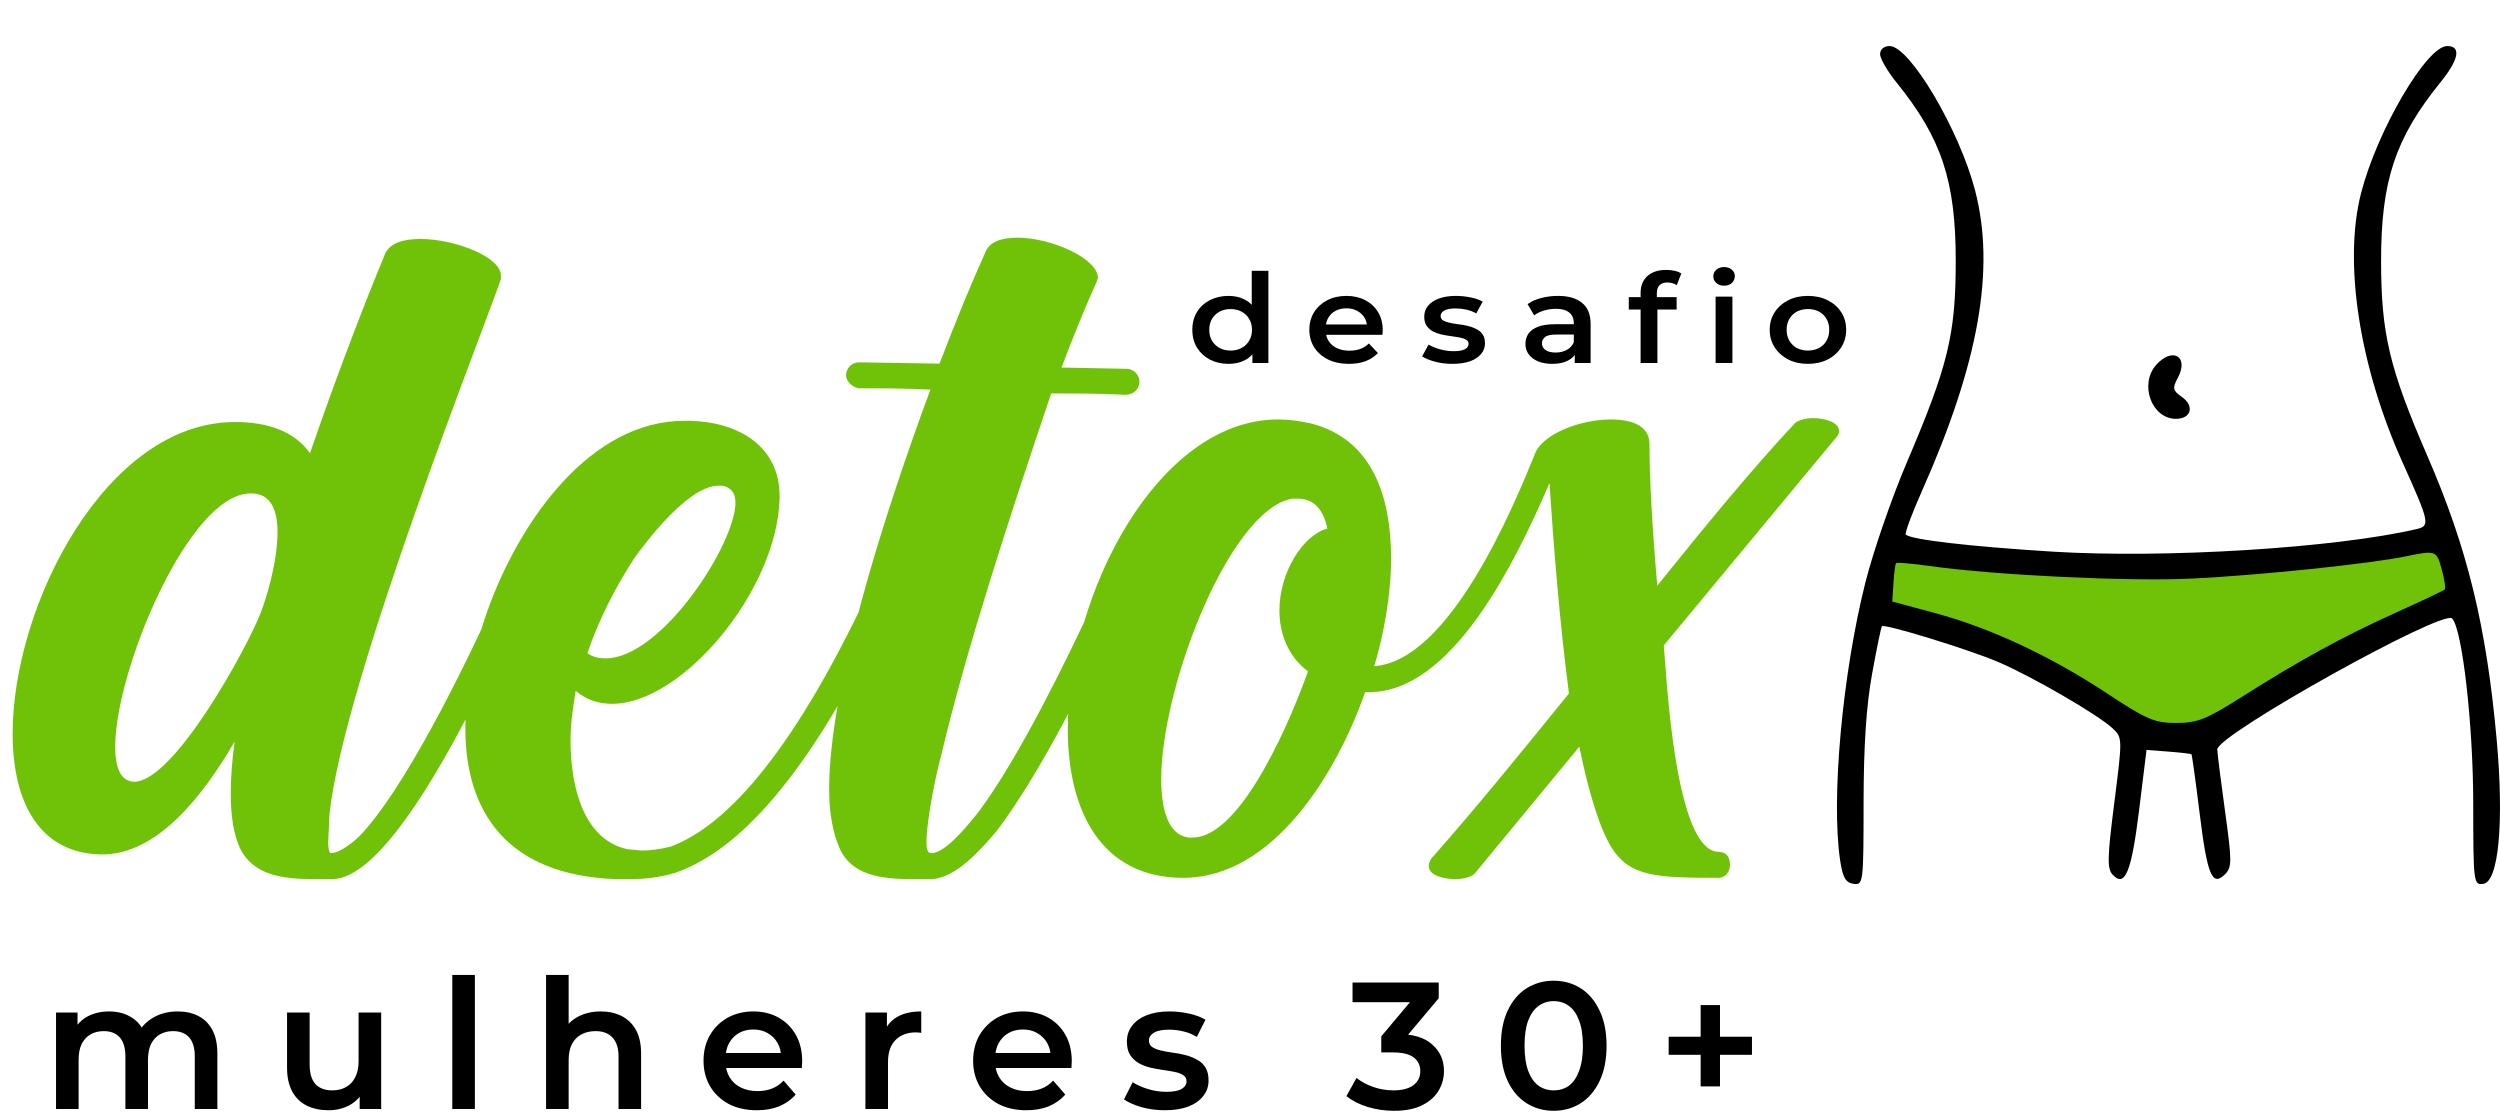
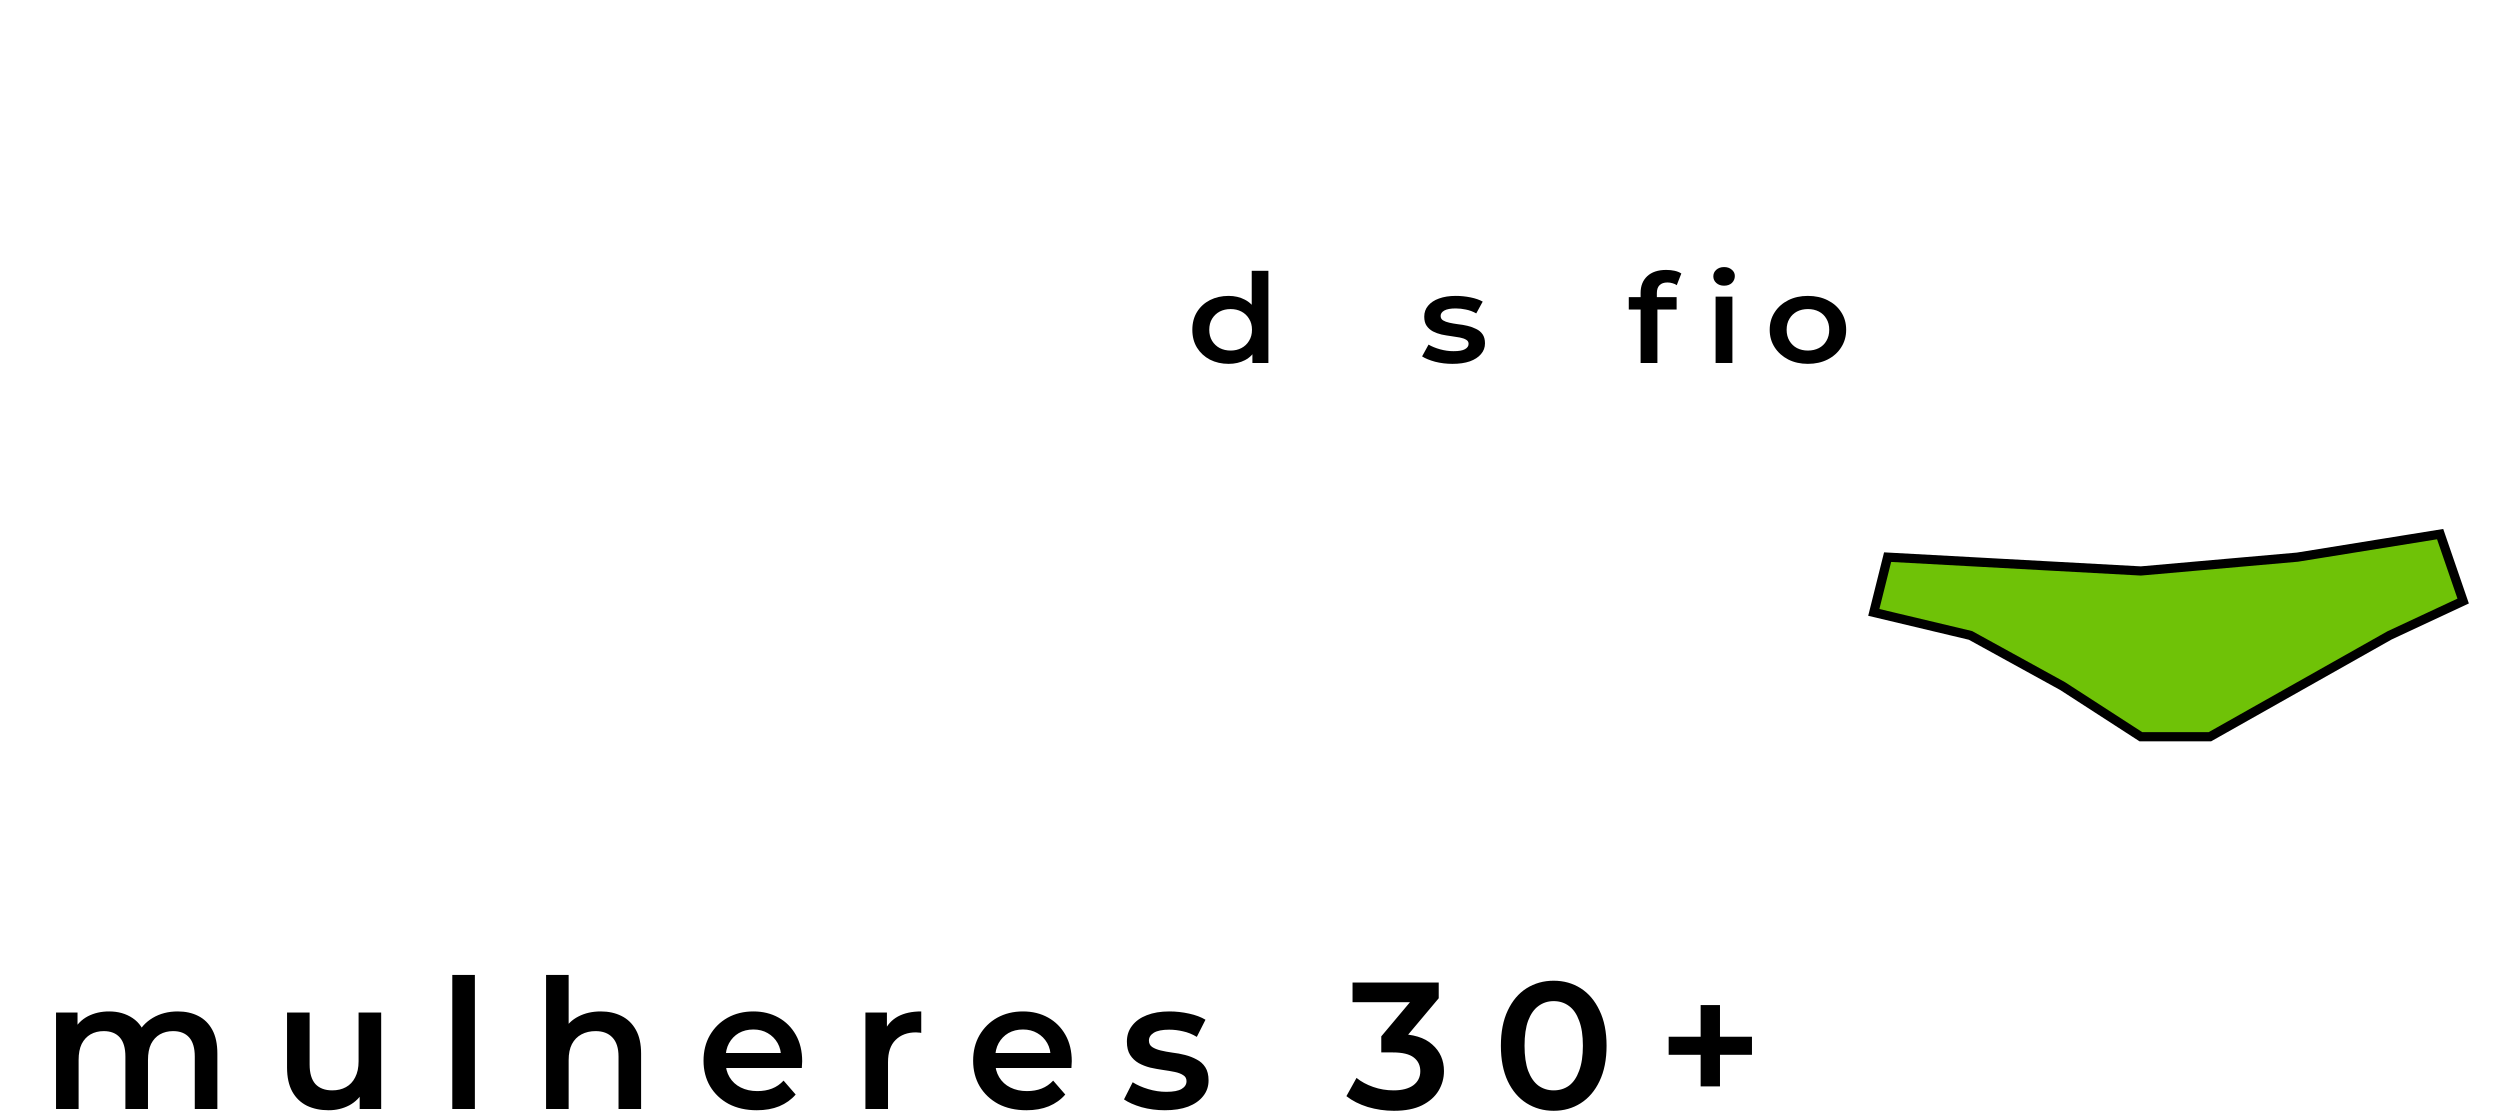
<svg xmlns="http://www.w3.org/2000/svg" width="182" height="81" viewBox="0 0 182 81" fill="none">
-   <path d="M24.174 64H22.851C20.582 64 18.408 63.716 17.463 61.731C16.99 60.691 16.801 59.368 16.801 57.761C16.801 56.627 16.896 55.303 17.085 53.98C14.722 58.045 11.413 62.204 7.443 62.204H7.348C2.811 62.109 0.92 58.328 0.92 53.413C0.92 44.055 7.726 30.726 17.085 30.726H17.179C19.448 30.726 21.433 31.388 22.567 32.995C24.836 26.378 27.105 20.706 28.05 18.438C28.428 17.681 29.373 17.398 30.602 17.398C33.154 17.398 36.463 18.721 36.463 20.044V20.328C35.423 23.448 25.025 49.537 23.985 59.274L23.891 61.353C23.891 61.826 23.985 62.109 24.08 62.109C24.836 62.109 25.97 61.07 26.159 60.881C29.373 57.572 33.722 48.781 35.896 43.96C36.085 43.487 36.368 43.393 36.746 43.393L37.219 43.487C37.597 43.676 37.692 43.865 37.692 44.244C37.692 44.433 37.692 44.527 37.597 44.716C35.234 49.915 31.169 58.423 27.388 62.204C26.348 63.244 25.214 64 24.174 64ZM9.806 56.91C12.736 56.816 18.03 47.08 18.975 44.622C19.353 43.676 20.204 40.935 20.204 38.761C20.204 37.154 19.732 35.925 18.314 35.925H18.219C13.776 35.925 8.388 48.781 8.388 54.358C8.388 55.871 8.766 56.91 9.806 56.91ZM44.087 47.93C48.152 47.93 53.54 39.612 53.54 36.587C53.54 36.02 53.351 35.736 53.067 35.547C52.784 35.358 52.595 35.358 52.311 35.358C50.137 35.358 47.112 39.328 46.167 40.652C44.749 42.826 43.52 45.283 42.764 47.552C43.142 47.836 43.615 47.93 44.087 47.93ZM45.883 64H44.843C36.809 63.716 33.878 58.99 33.878 53.035C33.878 50.104 34.54 46.985 35.674 43.96C37.943 37.91 42.953 30.632 49.853 30.632H50.231C53.824 30.726 56.754 32.522 56.754 36.114V36.303C56.565 43.015 49.664 51.239 44.56 51.239C43.615 51.239 42.669 50.955 41.913 50.293C41.724 51.428 41.535 52.657 41.535 53.886C41.535 57.478 42.575 61.164 45.694 61.826L46.734 61.92C47.301 61.92 48.057 61.826 48.814 61.637C52.122 60.408 56.849 56.343 62.804 43.96C62.993 43.582 63.276 43.393 63.56 43.393C63.749 43.393 63.938 43.487 64.127 43.582C64.411 43.676 64.6 43.96 64.6 44.338C64.6 44.338 64.6 44.527 64.505 44.716C58.172 57.95 52.973 62.204 49.192 63.527C47.963 63.906 46.828 64 45.883 64ZM67.829 64H66.411C64.142 64 61.968 63.716 61.117 61.731C60.644 60.691 60.361 59.179 60.361 57.478C60.361 50.104 64.237 37.816 67.734 28.363C65.843 28.268 64.047 28.268 62.535 28.268C61.968 28.174 61.59 27.701 61.59 27.323C61.59 26.851 61.968 26.378 62.535 26.378L68.396 26.472C69.625 23.258 70.759 20.517 71.704 18.438C71.988 17.587 72.933 17.303 74.067 17.303C76.525 17.303 79.928 18.816 79.928 20.233L79.834 20.517C78.983 22.408 78.132 24.487 77.281 26.756L82.008 26.851C82.575 26.851 82.953 27.323 82.953 27.796C82.953 28.268 82.575 28.741 81.913 28.741C80.306 28.646 78.51 28.646 76.525 28.646C73.595 37.343 70.381 47.08 68.49 55.114C68.301 55.681 67.45 59.557 67.45 61.259C67.45 61.92 67.545 62.109 67.829 62.109C68.868 62.109 70.664 59.841 71.326 58.99C74.256 55.02 77.659 48.025 79.55 43.96C79.739 43.487 80.023 43.393 80.401 43.393C80.495 43.393 80.684 43.393 80.873 43.487C81.157 43.676 81.346 43.96 81.346 44.338C81.346 44.338 81.346 44.527 81.251 44.716C79.266 49.254 75.769 56.249 72.555 60.502C71.421 61.826 69.625 63.906 67.829 64ZM86.808 60.975C90.495 60.975 94.181 51.806 95.221 48.876C93.709 47.741 93.141 46.04 93.141 44.433C93.141 41.691 94.843 38.95 96.639 38.477C96.355 37.249 95.788 36.303 94.465 36.303H94.087C89.549 37.059 84.539 49.915 84.539 56.721C84.539 59.084 85.106 60.786 86.524 60.975H86.808ZM105.997 64C105.052 64 104.012 63.716 104.012 63.055C104.012 62.866 104.107 62.582 104.296 62.393C107.226 59.084 110.629 54.925 114.221 50.483C113.559 45.472 113.087 39.612 112.803 35.169C110.156 41.313 105.619 50.388 99.664 50.388H99.38C97.301 56.343 92.669 63.906 86.146 63.906C80.191 63.906 77.733 59.084 77.733 53.035C77.733 43.298 84.256 30.537 93.047 30.537C93.803 30.537 94.559 30.632 95.41 30.821C99.947 31.955 101.271 36.209 101.271 40.652C101.271 43.393 100.704 46.323 100.042 48.497C105.525 48.119 110.156 36.965 111.763 32.995C112.331 31.577 115.072 30.537 117.246 30.537C118.853 30.537 120.082 31.01 120.082 32.333C120.082 34.696 120.271 38.288 120.649 42.637C124.147 38.288 127.644 34.035 130.575 30.915C130.764 30.632 131.331 30.442 131.992 30.442C132.843 30.442 133.883 30.726 133.883 31.388C133.883 31.577 133.788 31.766 133.505 32.05L121.122 46.985C121.311 48.876 121.878 61.92 125.092 62.015C125.754 62.015 125.943 62.488 125.943 62.96C125.943 63.433 125.659 63.906 125.092 63.906C120.555 63.906 118.664 63.811 117.341 61.731C116.49 60.408 115.639 57.667 114.977 54.358L107.415 63.527C107.226 63.811 106.564 64 105.997 64Z" fill="#6FC207" />
  <path d="M155.854 41.566L137.418 40.56L136.412 44.582L143.451 46.258L150.155 49.946L155.854 53.633H160.882L173.955 46.258L179.318 43.756L177.642 38.884L167.251 40.56L155.854 41.566Z" fill="#6FC207" stroke="black" stroke-width="0.67" />
  <path d="M12.943 73.632C13.505 73.632 14 73.741 14.43 73.96C14.868 74.18 15.21 74.517 15.456 74.973C15.701 75.42 15.824 75.999 15.824 76.709V80.734H14.18V76.92C14.18 76.297 14.044 75.833 13.772 75.526C13.5 75.219 13.11 75.065 12.601 75.065C12.242 75.065 11.922 75.144 11.641 75.302C11.369 75.46 11.155 75.692 10.997 75.999C10.848 76.306 10.773 76.696 10.773 77.17V80.734H9.129V76.92C9.129 76.297 8.993 75.833 8.721 75.526C8.45 75.219 8.059 75.065 7.551 75.065C7.191 75.065 6.871 75.144 6.591 75.302C6.319 75.46 6.104 75.692 5.946 75.999C5.797 76.306 5.723 76.696 5.723 77.17V80.734H4.079V73.711H5.644V75.578L5.367 75.026C5.604 74.57 5.946 74.224 6.393 73.987C6.849 73.75 7.367 73.632 7.945 73.632C8.603 73.632 9.173 73.794 9.655 74.118C10.146 74.443 10.471 74.934 10.629 75.591L9.984 75.368C10.212 74.842 10.589 74.421 11.115 74.105C11.641 73.79 12.251 73.632 12.943 73.632ZM23.922 80.826C23.326 80.826 22.8 80.716 22.344 80.497C21.888 80.269 21.533 79.927 21.279 79.471C21.024 79.007 20.897 78.424 20.897 77.722V73.711H22.541V77.499C22.541 78.13 22.681 78.603 22.962 78.919C23.251 79.226 23.659 79.379 24.185 79.379C24.571 79.379 24.904 79.3 25.185 79.143C25.474 78.985 25.698 78.748 25.856 78.432C26.022 78.117 26.105 77.727 26.105 77.262V73.711H27.75V80.734H26.184V78.84L26.461 79.419C26.224 79.875 25.878 80.225 25.422 80.471C24.966 80.708 24.466 80.826 23.922 80.826ZM32.927 80.734V70.975H34.571V80.734H32.927ZM43.739 73.632C44.301 73.632 44.8 73.741 45.239 73.96C45.686 74.18 46.037 74.517 46.291 74.973C46.545 75.42 46.672 75.999 46.672 76.709V80.734H45.029V76.92C45.029 76.297 44.879 75.833 44.581 75.526C44.292 75.219 43.884 75.065 43.358 75.065C42.972 75.065 42.63 75.144 42.332 75.302C42.034 75.46 41.802 75.697 41.635 76.012C41.477 76.319 41.398 76.709 41.398 77.183V80.734H39.754V70.975H41.398V75.605L41.043 75.026C41.289 74.579 41.644 74.237 42.109 74C42.582 73.754 43.126 73.632 43.739 73.632ZM55.097 80.826C54.317 80.826 53.633 80.673 53.045 80.366C52.467 80.05 52.015 79.621 51.691 79.077C51.375 78.533 51.217 77.915 51.217 77.222C51.217 76.521 51.371 75.903 51.678 75.368C51.993 74.824 52.423 74.399 52.967 74.092C53.519 73.785 54.146 73.632 54.847 73.632C55.531 73.632 56.141 73.781 56.676 74.079C57.211 74.377 57.631 74.798 57.938 75.341C58.245 75.885 58.399 76.525 58.399 77.262C58.399 77.332 58.394 77.411 58.386 77.499C58.386 77.586 58.381 77.669 58.372 77.748H52.519V76.657H57.504L56.86 76.999C56.869 76.595 56.785 76.24 56.61 75.933C56.434 75.626 56.193 75.385 55.886 75.21C55.588 75.035 55.242 74.947 54.847 74.947C54.444 74.947 54.089 75.035 53.782 75.21C53.484 75.385 53.247 75.631 53.072 75.947C52.905 76.253 52.822 76.617 52.822 77.038V77.301C52.822 77.722 52.918 78.095 53.111 78.419C53.304 78.744 53.576 78.994 53.927 79.169C54.278 79.344 54.681 79.432 55.137 79.432C55.531 79.432 55.886 79.371 56.202 79.248C56.518 79.125 56.798 78.932 57.044 78.669L57.925 79.682C57.609 80.05 57.211 80.335 56.728 80.537C56.255 80.73 55.711 80.826 55.097 80.826ZM63.003 80.734V73.711H64.568V75.644L64.384 75.079C64.594 74.605 64.923 74.246 65.37 74C65.826 73.754 66.392 73.632 67.067 73.632V75.197C66.997 75.179 66.931 75.171 66.87 75.171C66.808 75.162 66.747 75.157 66.686 75.157C66.063 75.157 65.568 75.341 65.199 75.71C64.831 76.069 64.647 76.609 64.647 77.328V80.734H63.003ZM74.724 80.826C73.944 80.826 73.26 80.673 72.672 80.366C72.093 80.05 71.642 79.621 71.317 79.077C71.002 78.533 70.844 77.915 70.844 77.222C70.844 76.521 70.997 75.903 71.304 75.368C71.62 74.824 72.05 74.399 72.593 74.092C73.146 73.785 73.773 73.632 74.474 73.632C75.158 73.632 75.767 73.781 76.302 74.079C76.837 74.377 77.258 74.798 77.565 75.341C77.872 75.885 78.025 76.525 78.025 77.262C78.025 77.332 78.021 77.411 78.012 77.499C78.012 77.586 78.008 77.669 77.999 77.748H72.146V76.657H77.131L76.486 76.999C76.495 76.595 76.412 76.24 76.237 75.933C76.061 75.626 75.82 75.385 75.513 75.21C75.215 75.035 74.869 74.947 74.474 74.947C74.071 74.947 73.716 75.035 73.409 75.21C73.111 75.385 72.874 75.631 72.698 75.947C72.532 76.253 72.448 76.617 72.448 77.038V77.301C72.448 77.722 72.545 78.095 72.738 78.419C72.931 78.744 73.203 78.994 73.553 79.169C73.904 79.344 74.307 79.432 74.763 79.432C75.158 79.432 75.513 79.371 75.829 79.248C76.144 79.125 76.425 78.932 76.671 78.669L77.552 79.682C77.236 80.05 76.837 80.335 76.355 80.537C75.881 80.73 75.338 80.826 74.724 80.826ZM84.8 80.826C84.212 80.826 83.647 80.752 83.103 80.603C82.568 80.445 82.143 80.256 81.827 80.037L82.459 78.787C82.774 78.989 83.151 79.156 83.59 79.287C84.028 79.419 84.466 79.485 84.905 79.485C85.422 79.485 85.795 79.414 86.023 79.274C86.26 79.134 86.378 78.945 86.378 78.709C86.378 78.516 86.299 78.371 86.141 78.275C85.983 78.169 85.777 78.09 85.523 78.038C85.269 77.985 84.984 77.937 84.668 77.893C84.361 77.849 84.05 77.792 83.734 77.722C83.427 77.643 83.147 77.534 82.893 77.393C82.638 77.244 82.432 77.047 82.274 76.802C82.117 76.556 82.038 76.231 82.038 75.828C82.038 75.381 82.165 74.995 82.419 74.671C82.673 74.338 83.028 74.083 83.484 73.908C83.949 73.724 84.497 73.632 85.129 73.632C85.602 73.632 86.08 73.684 86.562 73.79C87.044 73.895 87.443 74.044 87.759 74.237L87.128 75.486C86.794 75.284 86.457 75.149 86.115 75.079C85.782 75 85.449 74.96 85.115 74.96C84.616 74.96 84.243 75.035 83.997 75.184C83.761 75.333 83.642 75.521 83.642 75.749C83.642 75.96 83.721 76.118 83.879 76.223C84.037 76.328 84.243 76.411 84.497 76.473C84.751 76.534 85.032 76.587 85.339 76.63C85.655 76.666 85.966 76.722 86.273 76.802C86.58 76.88 86.86 76.99 87.115 77.13C87.378 77.262 87.588 77.45 87.746 77.696C87.904 77.941 87.983 78.261 87.983 78.656C87.983 79.094 87.851 79.476 87.588 79.8C87.334 80.125 86.97 80.379 86.496 80.563C86.023 80.739 85.457 80.826 84.8 80.826ZM101.477 80.866C100.828 80.866 100.193 80.773 99.57 80.589C98.956 80.397 98.439 80.133 98.018 79.8L98.755 78.472C99.088 78.744 99.491 78.963 99.965 79.129C100.438 79.296 100.934 79.379 101.451 79.379C102.065 79.379 102.543 79.257 102.885 79.011C103.227 78.757 103.398 78.415 103.398 77.985C103.398 77.564 103.24 77.231 102.924 76.986C102.608 76.74 102.1 76.617 101.398 76.617H100.557V75.447L103.187 72.316L103.411 72.961H98.465V71.527H104.739V72.672L102.109 75.802L101.214 75.276H101.727C102.858 75.276 103.705 75.53 104.266 76.039C104.836 76.538 105.121 77.183 105.121 77.972C105.121 78.489 104.989 78.967 104.726 79.406C104.463 79.844 104.06 80.199 103.516 80.471C102.981 80.734 102.302 80.866 101.477 80.866ZM113.105 80.866C112.377 80.866 111.719 80.681 111.132 80.313C110.553 79.945 110.097 79.41 109.764 78.709C109.431 77.998 109.264 77.139 109.264 76.131C109.264 75.122 109.431 74.267 109.764 73.566C110.097 72.856 110.553 72.316 111.132 71.948C111.719 71.58 112.377 71.396 113.105 71.396C113.841 71.396 114.499 71.58 115.077 71.948C115.656 72.316 116.112 72.856 116.445 73.566C116.787 74.267 116.958 75.122 116.958 76.131C116.958 77.139 116.787 77.998 116.445 78.709C116.112 79.41 115.656 79.945 115.077 80.313C114.499 80.681 113.841 80.866 113.105 80.866ZM113.105 79.379C113.534 79.379 113.907 79.265 114.223 79.037C114.538 78.801 114.784 78.441 114.959 77.959C115.143 77.477 115.235 76.867 115.235 76.131C115.235 75.385 115.143 74.776 114.959 74.302C114.784 73.82 114.538 73.465 114.223 73.237C113.907 73 113.534 72.882 113.105 72.882C112.692 72.882 112.324 73 112 73.237C111.684 73.465 111.434 73.82 111.25 74.302C111.075 74.776 110.987 75.385 110.987 76.131C110.987 76.867 111.075 77.477 111.25 77.959C111.434 78.441 111.684 78.801 112 79.037C112.324 79.265 112.692 79.379 113.105 79.379ZM123.807 79.09V73.171H125.215V79.09H123.807ZM121.479 76.788V75.473H127.543V76.788H121.479Z" fill="black" />
-   <path fill-rule="evenodd" clip-rule="evenodd" d="M136.87 3.94C136.87 4.264 137.404 5.188 138.056 5.993C141.358 10.073 142.386 13.181 142.378 19.064C142.371 24.37 141.818 26.633 138.809 33.684C137.717 36.242 136.363 40.167 135.8 42.406C134.122 49.072 133.295 58.176 133.961 62.63C134.148 63.882 134.363 64.26 134.934 64.342C135.647 64.444 135.666 64.298 135.669 58.45C135.672 54.345 135.865 51.387 136.284 49.078C136.62 47.221 136.944 45.652 137.005 45.591C137.198 45.398 143.235 47.249 145.422 48.173C147.85 49.199 152.717 52.016 153.791 53.017C154.521 53.697 154.521 53.726 153.922 58.433C153.409 62.454 153.392 63.244 153.808 63.686C154.703 64.636 155.172 63.481 155.73 58.955L156.267 54.595L157.864 54.717C158.743 54.784 159.496 54.872 159.538 54.913C159.58 54.953 159.847 56.886 160.133 59.209C160.686 63.711 161.049 64.582 161.982 63.645C162.49 63.136 162.49 62.715 161.98 59.033C161.671 56.804 161.419 54.79 161.419 54.557C161.419 53.485 177.854 44.323 178.517 45.026C179.254 45.807 180.046 52.741 180.051 58.45C180.056 64.297 180.074 64.444 180.788 64.342C181.9 64.182 182.302 59.872 181.762 53.887C181.014 45.587 179.635 39.931 176.723 33.217C173.954 26.834 173.351 24.309 173.343 19.064C173.335 13.181 174.363 10.073 177.665 5.993C179.011 4.332 179.193 3.352 178.156 3.352C176.655 3.352 173.048 9.518 171.882 14.076C170.59 19.126 171.764 26.698 174.924 33.705C176.869 38.02 176.925 38.285 175.937 38.515C170.026 39.894 157.617 40.664 149.446 40.16C143.447 39.789 139.11 39.286 138.743 38.918C138.653 38.827 139.174 37.416 139.901 35.783C144.06 26.439 145.274 19.598 143.789 13.872C142.645 9.46 139.031 3.352 137.565 3.352C137.157 3.352 136.87 3.595 136.87 3.94ZM156.982 26.551C155.714 27.958 156.633 30.491 158.411 30.491C159.519 30.491 159.776 29.556 158.848 28.904C158.17 28.428 158.137 28.272 158.549 27.5C159.371 25.959 158.171 25.233 156.982 26.551ZM177.758 41.452C177.958 42.177 178.058 42.834 177.981 42.911C177.903 42.989 176.325 43.737 174.472 44.575C170.571 46.338 167.437 48.051 163.217 50.726C160.62 52.373 159.97 52.631 158.431 52.631C156.854 52.631 156.283 52.388 153.431 50.504C149.311 47.782 144.9 45.717 140.912 44.643L137.759 43.794L137.844 42.444C137.891 41.701 137.977 41.046 138.035 40.987C138.094 40.928 139.177 41.024 140.441 41.201C145.3 41.882 155.006 42.345 159.64 42.118C164.492 41.88 172.496 41.048 175.116 40.508C177.347 40.049 177.375 40.059 177.758 41.452Z" fill="black" />
  <path d="M131.612 26.489C131.078 26.489 130.601 26.383 130.184 26.172C129.766 25.955 129.437 25.66 129.196 25.286C128.954 24.912 128.834 24.487 128.834 24.01C128.834 23.528 128.954 23.103 129.196 22.735C129.437 22.361 129.766 22.068 130.184 21.857C130.601 21.646 131.078 21.541 131.612 21.541C132.154 21.541 132.633 21.646 133.051 21.857C133.475 22.068 133.804 22.358 134.039 22.726C134.28 23.093 134.401 23.522 134.401 24.01C134.401 24.487 134.28 24.912 134.039 25.286C133.804 25.66 133.475 25.955 133.051 26.172C132.633 26.383 132.154 26.489 131.612 26.489ZM131.612 25.521C131.912 25.521 132.18 25.46 132.415 25.34C132.649 25.219 132.832 25.044 132.963 24.815C133.1 24.586 133.168 24.318 133.168 24.01C133.168 23.697 133.1 23.428 132.963 23.205C132.832 22.976 132.649 22.801 132.415 22.68C132.18 22.56 131.916 22.5 131.622 22.5C131.322 22.5 131.055 22.56 130.82 22.68C130.592 22.801 130.409 22.976 130.272 23.205C130.135 23.428 130.067 23.697 130.067 24.01C130.067 24.318 130.135 24.586 130.272 24.815C130.409 25.044 130.592 25.219 130.82 25.34C131.055 25.46 131.319 25.521 131.612 25.521Z" fill="black" />
  <path d="M119.436 26.425V21.323C119.436 20.817 119.595 20.413 119.915 20.111C120.241 19.804 120.704 19.65 121.304 19.65C121.52 19.65 121.722 19.671 121.911 19.713C122.107 19.756 122.27 19.822 122.4 19.912L122.067 20.763C121.976 20.696 121.872 20.648 121.754 20.618C121.637 20.582 121.516 20.564 121.392 20.564C121.138 20.564 120.946 20.63 120.815 20.763C120.685 20.889 120.619 21.082 120.619 21.342V21.884L120.659 22.391V26.425H119.436ZM118.575 22.536V21.631H122.058V22.536H118.575Z" fill="black" />
  <path d="M124.896 21.595V26.425H126.119V21.595H124.896Z" fill="black" />
  <path d="M124.945 20.6C125.095 20.733 125.285 20.799 125.513 20.799C125.748 20.799 125.937 20.733 126.08 20.6C126.224 20.461 126.296 20.292 126.296 20.093C126.296 19.906 126.221 19.753 126.07 19.632C125.927 19.505 125.741 19.442 125.513 19.442C125.285 19.442 125.095 19.508 124.945 19.641C124.802 19.768 124.73 19.927 124.73 20.12C124.73 20.307 124.802 20.467 124.945 20.6Z" fill="black" />
-   <path d="M114.642 26.425V25.448L114.574 25.24V23.531C114.574 23.199 114.466 22.943 114.251 22.762C114.035 22.575 113.709 22.481 113.272 22.481C112.979 22.481 112.689 22.524 112.402 22.608C112.121 22.692 111.883 22.81 111.687 22.961L111.208 22.138C111.488 21.939 111.821 21.791 112.206 21.694C112.597 21.592 113.002 21.541 113.419 21.541C114.176 21.541 114.759 21.709 115.17 22.047C115.588 22.379 115.797 22.895 115.797 23.594V26.425H114.642ZM112.998 26.489C112.607 26.489 112.265 26.428 111.971 26.308C111.678 26.181 111.449 26.009 111.286 25.792C111.13 25.569 111.051 25.319 111.051 25.041C111.051 24.77 111.12 24.526 111.257 24.309C111.4 24.092 111.632 23.92 111.952 23.793C112.271 23.666 112.695 23.603 113.223 23.603H114.74V24.354H113.311C112.894 24.354 112.614 24.417 112.47 24.544C112.327 24.665 112.255 24.815 112.255 24.996C112.255 25.201 112.343 25.364 112.519 25.485C112.695 25.605 112.94 25.666 113.253 25.666C113.553 25.666 113.82 25.602 114.055 25.476C114.296 25.349 114.469 25.162 114.574 24.915L114.779 25.593C114.662 25.877 114.45 26.097 114.143 26.254C113.843 26.41 113.461 26.489 112.998 26.489Z" fill="black" />
  <path d="M105.739 26.489C105.302 26.489 104.882 26.438 104.477 26.335C104.079 26.226 103.763 26.097 103.528 25.946L103.998 25.087C104.233 25.225 104.513 25.34 104.839 25.43C105.165 25.521 105.491 25.566 105.818 25.566C106.202 25.566 106.48 25.518 106.649 25.421C106.825 25.325 106.913 25.195 106.913 25.032C106.913 24.9 106.855 24.8 106.737 24.734C106.62 24.662 106.466 24.607 106.277 24.571C106.088 24.535 105.876 24.502 105.641 24.471C105.413 24.441 105.182 24.402 104.947 24.354C104.718 24.3 104.51 24.224 104.321 24.128C104.131 24.025 103.978 23.89 103.861 23.721C103.743 23.552 103.685 23.329 103.685 23.051C103.685 22.744 103.779 22.478 103.968 22.255C104.158 22.026 104.422 21.851 104.761 21.731C105.107 21.604 105.514 21.541 105.984 21.541C106.336 21.541 106.692 21.577 107.05 21.649C107.409 21.721 107.706 21.824 107.941 21.957L107.471 22.816C107.223 22.677 106.972 22.584 106.718 22.536C106.47 22.481 106.222 22.454 105.974 22.454C105.602 22.454 105.325 22.506 105.142 22.608C104.966 22.711 104.878 22.84 104.878 22.997C104.878 23.142 104.937 23.25 105.054 23.323C105.172 23.395 105.325 23.452 105.514 23.494C105.703 23.537 105.912 23.573 106.14 23.603C106.375 23.627 106.607 23.666 106.835 23.721C107.063 23.775 107.272 23.85 107.461 23.947C107.657 24.037 107.813 24.167 107.931 24.336C108.048 24.505 108.107 24.725 108.107 24.996C108.107 25.298 108.009 25.56 107.813 25.783C107.624 26.006 107.354 26.181 107.001 26.308C106.649 26.428 106.228 26.489 105.739 26.489Z" fill="black" />
-   <path d="M98.207 26.489C97.627 26.489 97.118 26.383 96.681 26.172C96.25 25.955 95.915 25.66 95.673 25.286C95.438 24.912 95.321 24.487 95.321 24.01C95.321 23.528 95.435 23.103 95.663 22.735C95.898 22.361 96.218 22.068 96.622 21.857C97.033 21.646 97.499 21.541 98.021 21.541C98.53 21.541 98.983 21.643 99.381 21.848C99.779 22.053 100.092 22.343 100.32 22.717C100.549 23.09 100.663 23.531 100.663 24.037C100.663 24.085 100.66 24.14 100.653 24.2C100.653 24.26 100.65 24.318 100.643 24.372H96.29V23.621H99.998L99.518 23.856C99.525 23.579 99.463 23.335 99.332 23.124C99.202 22.913 99.022 22.747 98.794 22.626C98.572 22.506 98.315 22.445 98.021 22.445C97.721 22.445 97.457 22.506 97.229 22.626C97.007 22.747 96.831 22.916 96.7 23.133C96.576 23.344 96.515 23.594 96.515 23.884V24.064C96.515 24.354 96.586 24.61 96.73 24.833C96.873 25.056 97.076 25.228 97.336 25.349C97.597 25.47 97.897 25.53 98.237 25.53C98.53 25.53 98.794 25.488 99.029 25.403C99.264 25.319 99.472 25.186 99.655 25.005L100.311 25.702C100.076 25.955 99.779 26.151 99.42 26.29C99.068 26.422 98.664 26.489 98.207 26.489Z" fill="black" />
  <path d="M89.443 26.489C88.941 26.489 88.487 26.386 88.083 26.181C87.685 25.97 87.372 25.681 87.144 25.313C86.916 24.945 86.802 24.511 86.802 24.01C86.802 23.51 86.916 23.075 87.144 22.708C87.372 22.34 87.685 22.053 88.083 21.848C88.487 21.643 88.941 21.541 89.443 21.541C89.88 21.541 90.272 21.631 90.617 21.812C90.963 21.987 91.237 22.255 91.439 22.617C91.641 22.979 91.742 23.443 91.742 24.01C91.742 24.571 91.644 25.035 91.449 25.403C91.253 25.765 90.982 26.037 90.637 26.217C90.291 26.398 89.893 26.489 89.443 26.489ZM89.59 25.521C89.883 25.521 90.144 25.46 90.373 25.34C90.607 25.219 90.793 25.044 90.93 24.815C91.074 24.586 91.145 24.318 91.145 24.01C91.145 23.697 91.074 23.428 90.93 23.205C90.793 22.976 90.607 22.801 90.373 22.68C90.144 22.56 89.883 22.5 89.59 22.5C89.296 22.5 89.032 22.56 88.797 22.68C88.569 22.801 88.383 22.976 88.24 23.205C88.103 23.428 88.034 23.697 88.034 24.01C88.034 24.318 88.103 24.586 88.24 24.815C88.383 25.044 88.569 25.219 88.797 25.34C89.032 25.46 89.296 25.521 89.59 25.521ZM91.175 26.425V25.286L91.224 24.001L91.126 22.717V19.713H92.339V26.425H91.175Z" fill="black" />
</svg>